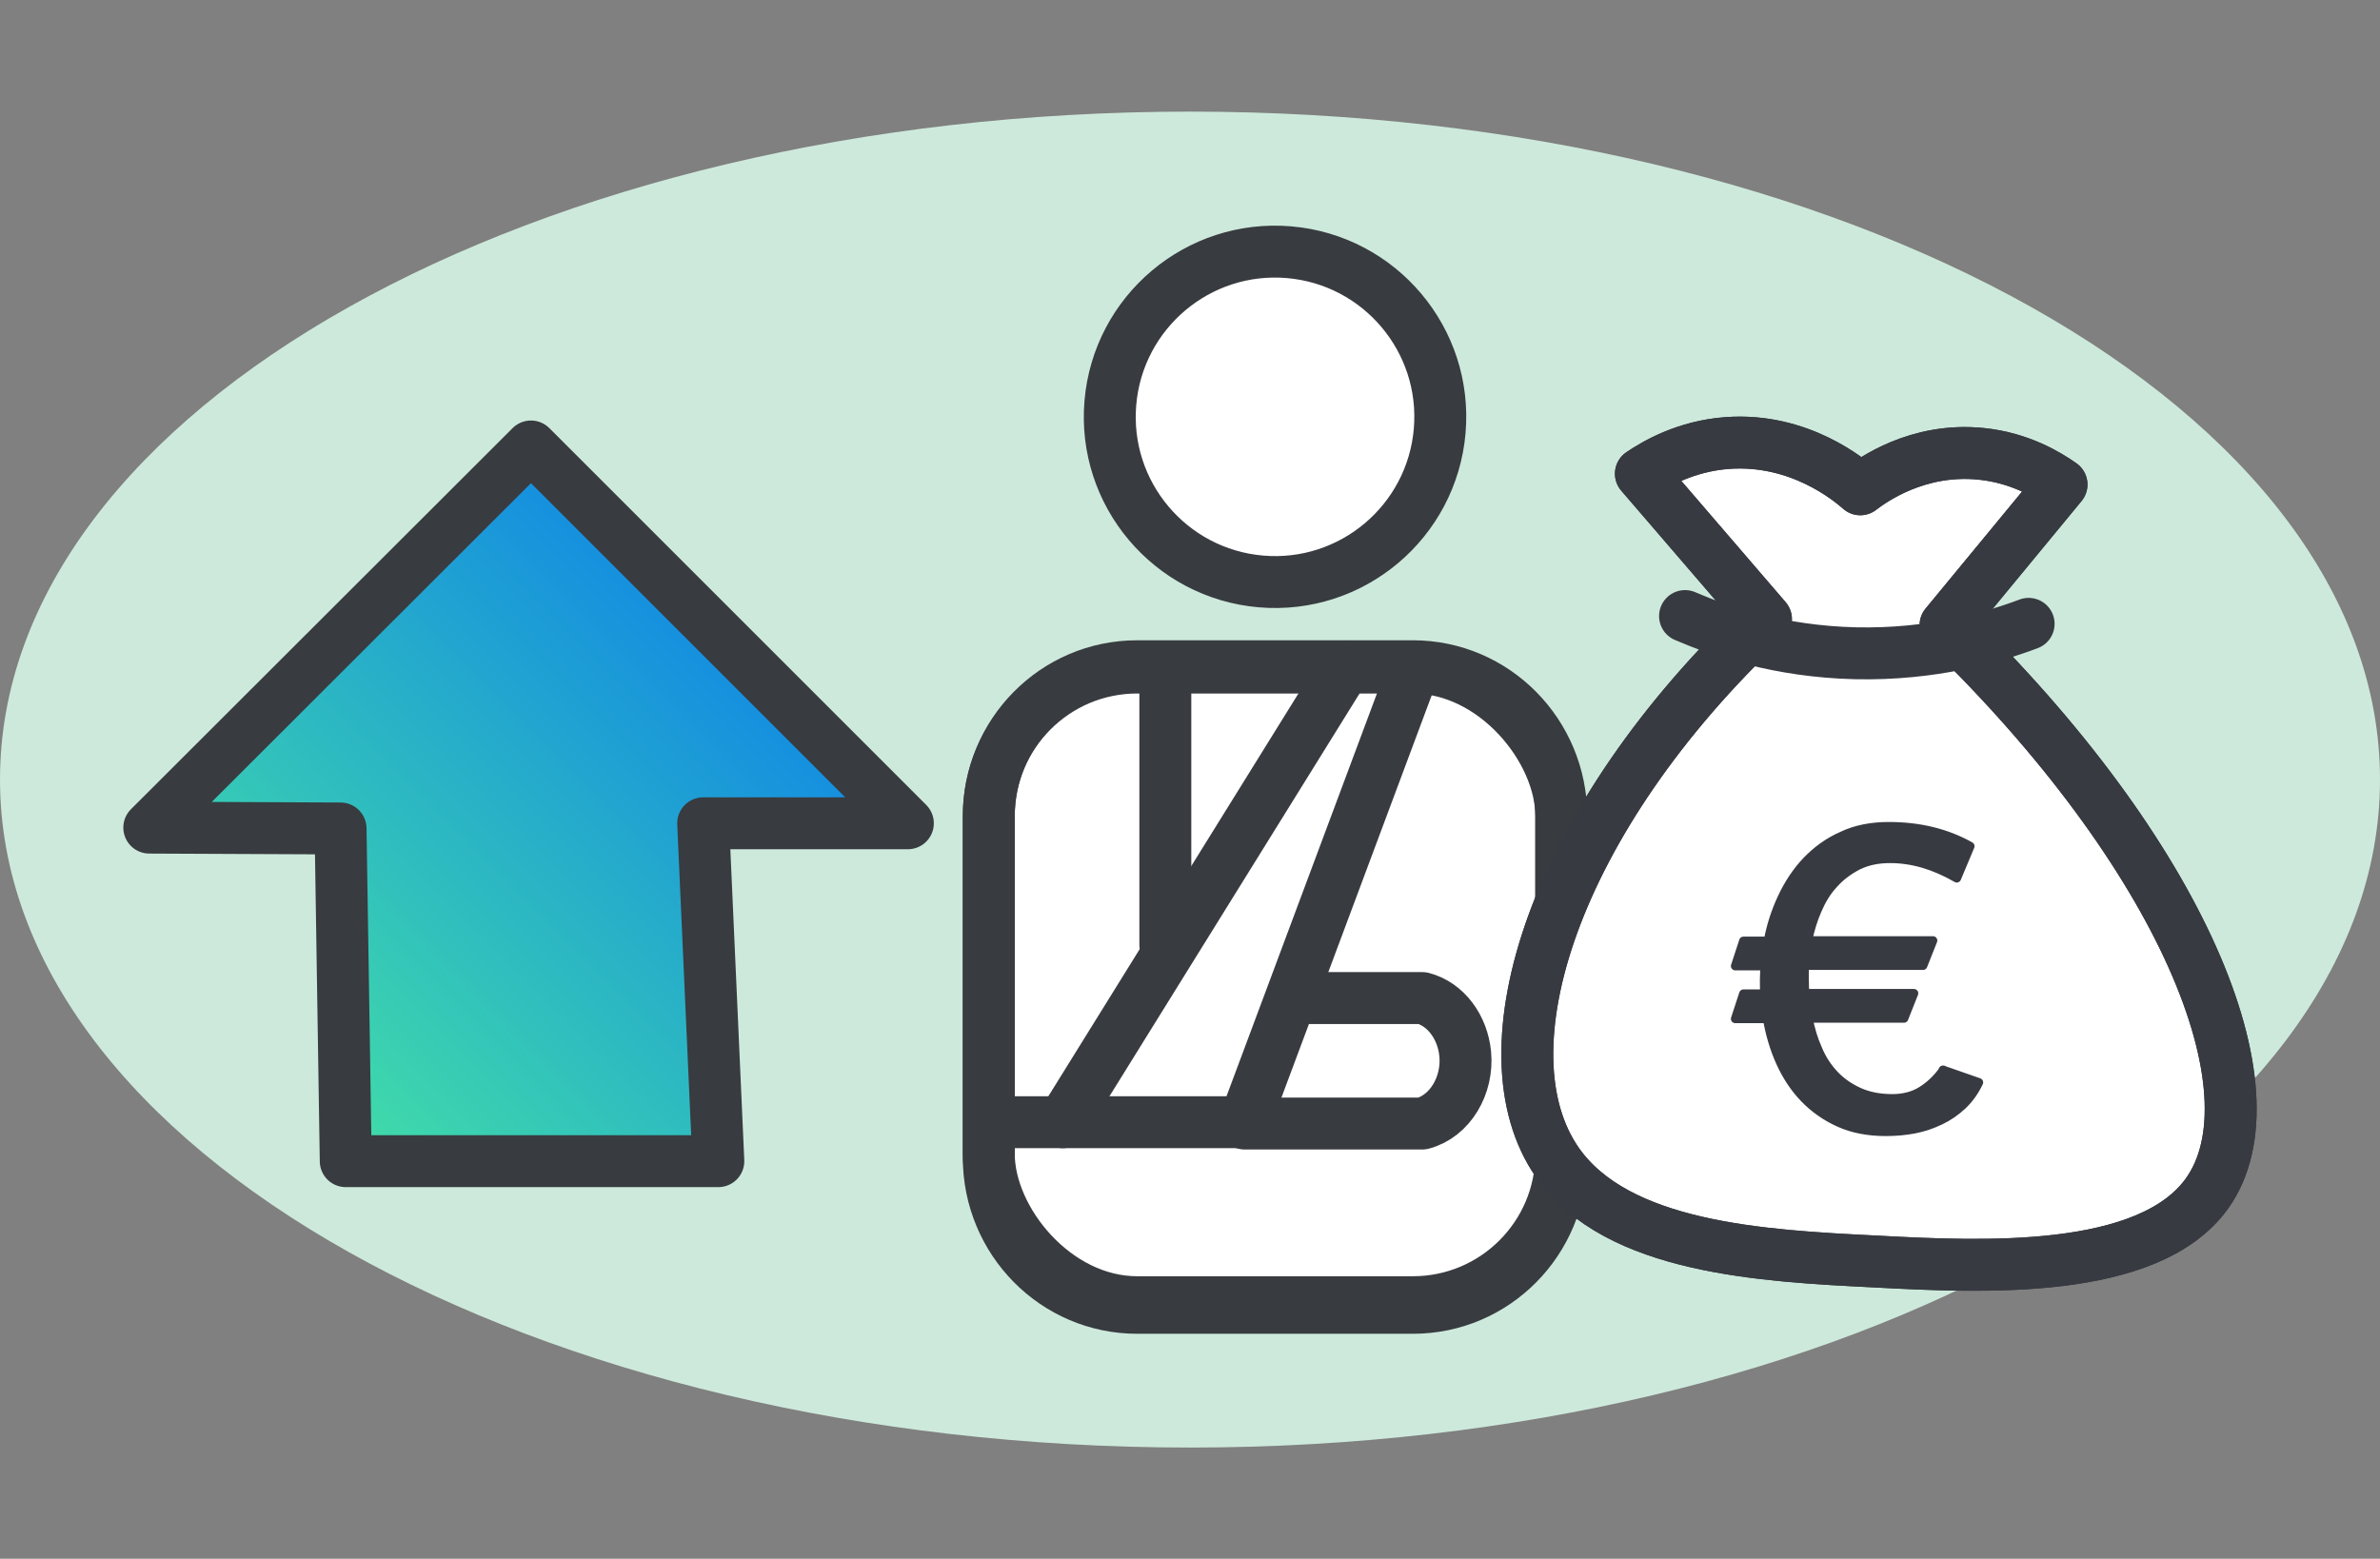
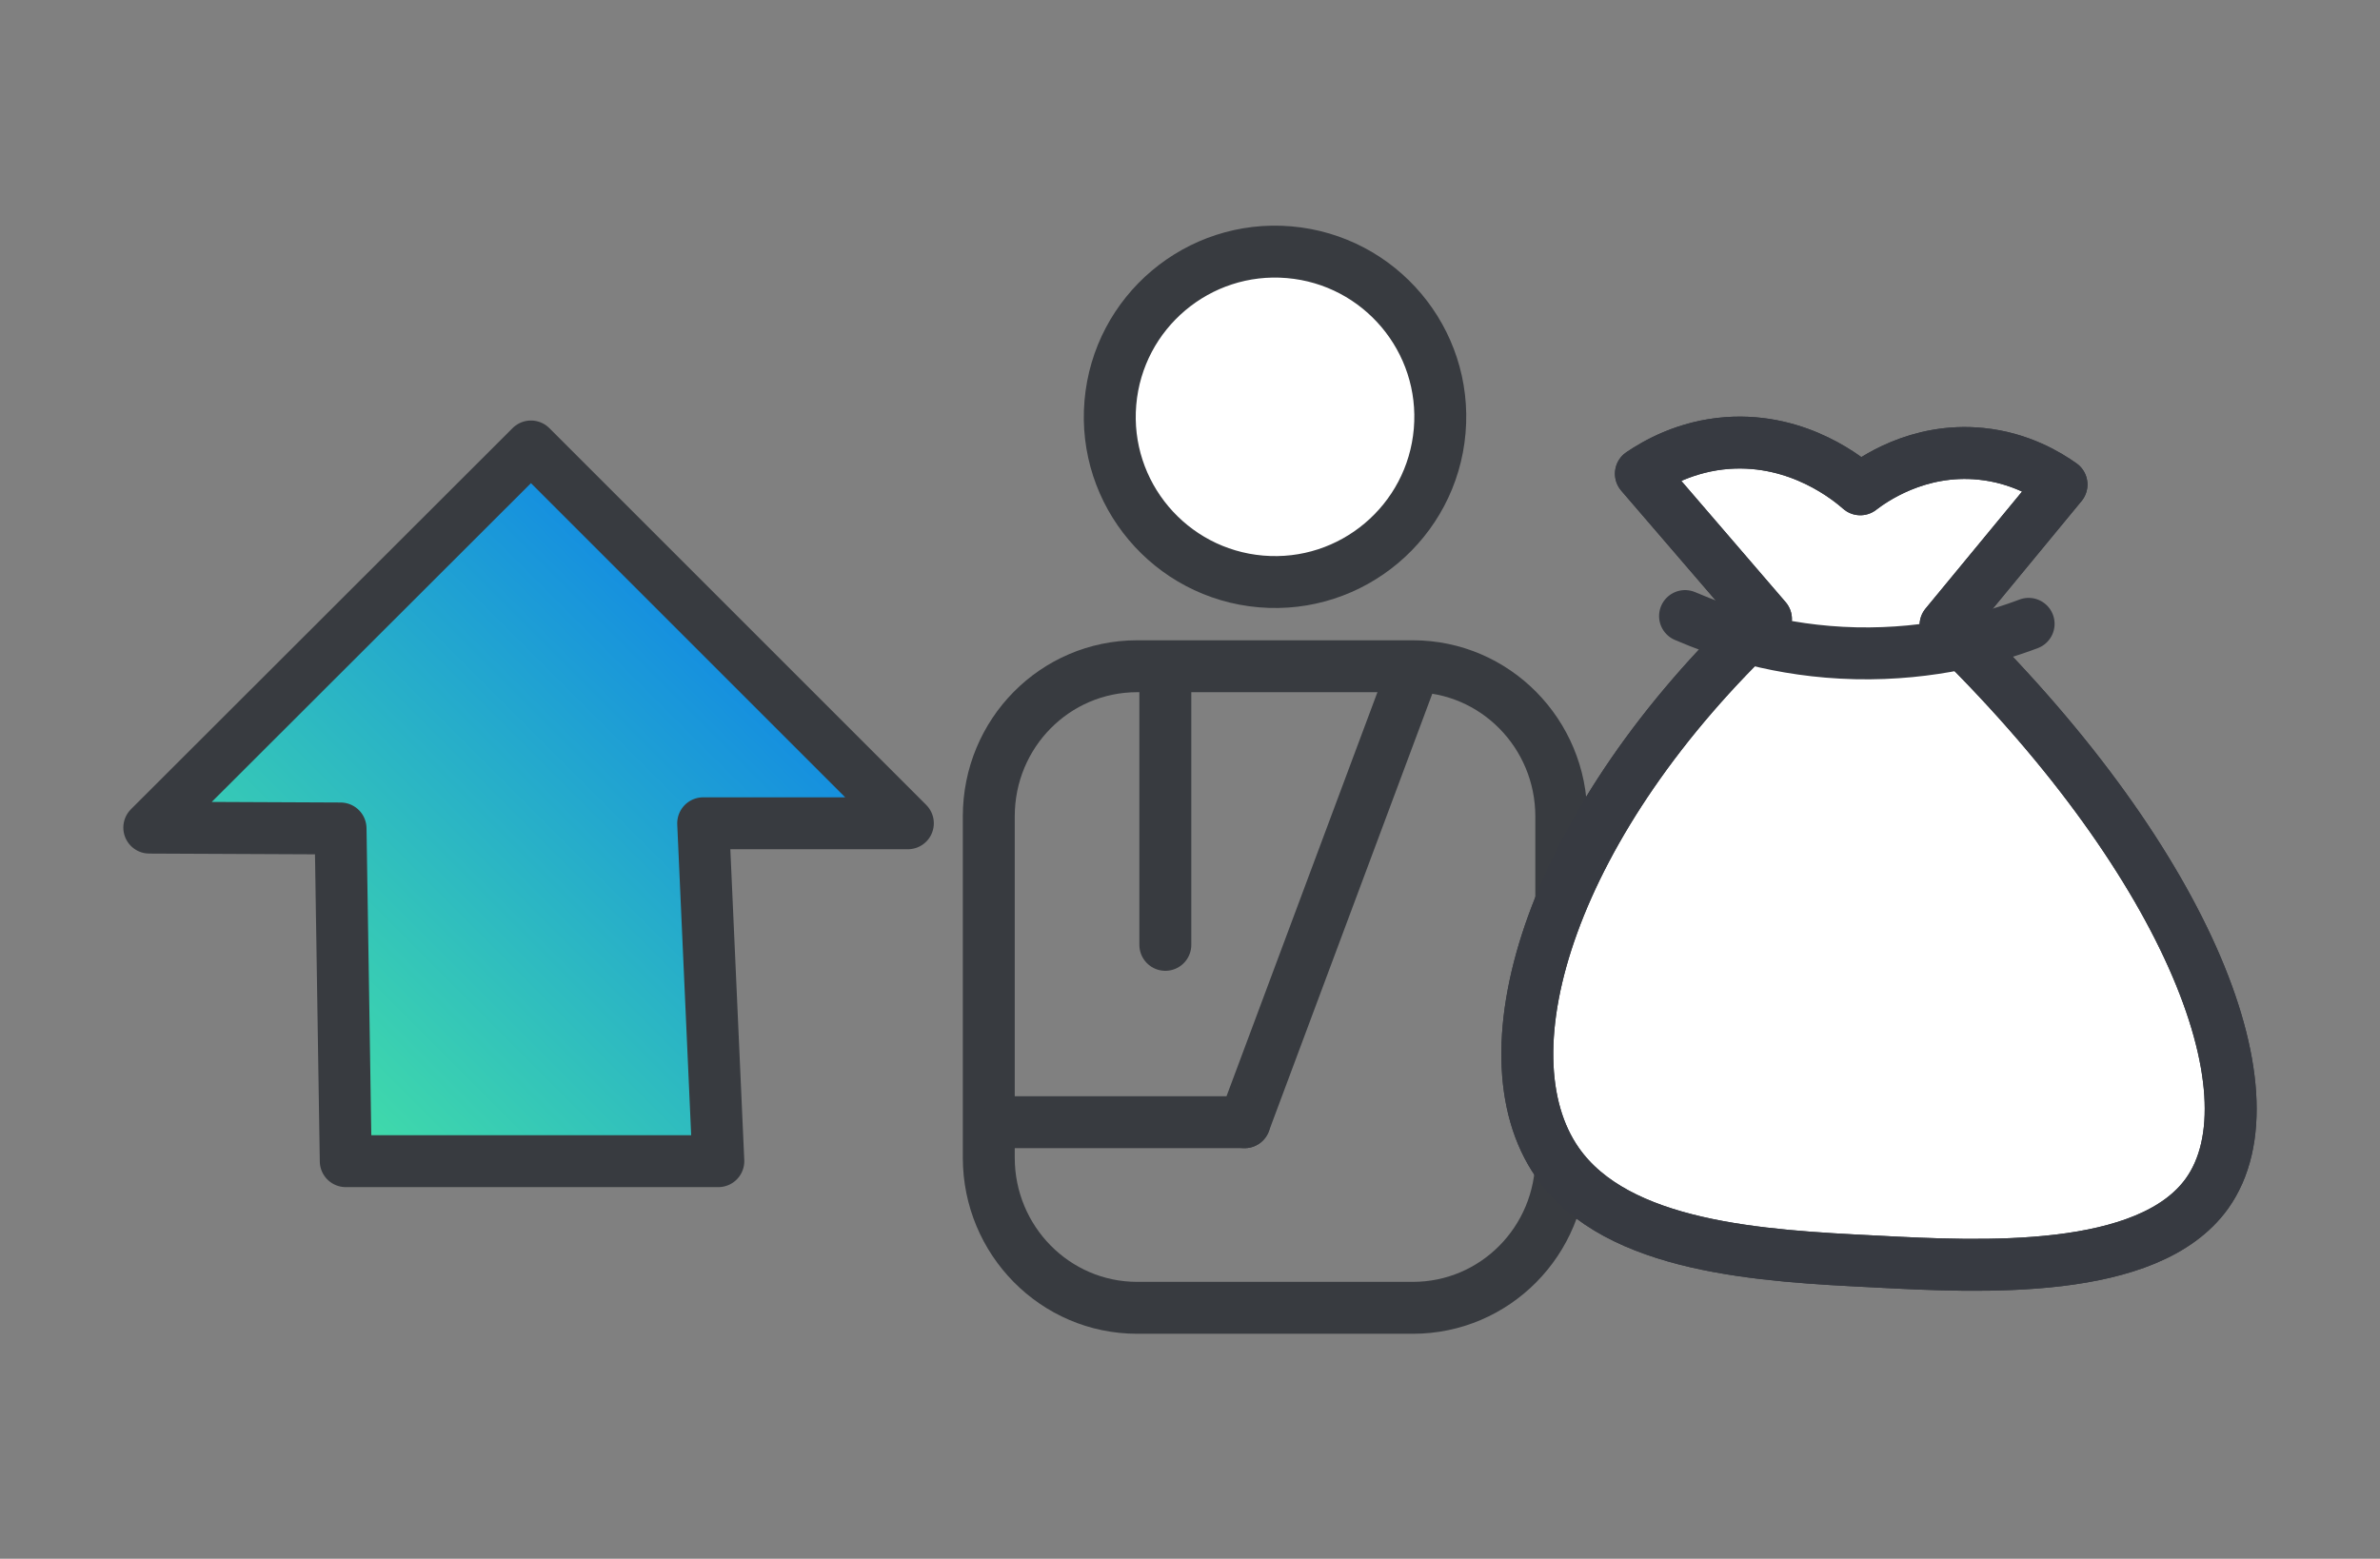
<svg xmlns="http://www.w3.org/2000/svg" id="Ebene_1" viewBox="0 0 55 36.03">
  <rect x="0" y="0" width="55" height="36.03" fill="#808080" stroke="none" />
  <defs>
    <style>.cls-1,.cls-2,.cls-3,.cls-4,.cls-5,.cls-6{stroke-linecap:round;stroke-linejoin:round;}.cls-1,.cls-3{fill:#fff;}.cls-1,.cls-3,.cls-4,.cls-5,.cls-6{stroke-width:1.2px;}.cls-1,.cls-4,.cls-6{stroke:#383b40;}.cls-7{fill:#cde9db;}.cls-2{fill:#373a41;stroke-width:.2px;}.cls-2,.cls-3,.cls-5{stroke:#373a41;}.cls-4,.cls-5{fill:none;}.cls-6{fill:url(#RL_Verlauf);}</style>
    <linearGradient id="RL_Verlauf" x1="-99.88" y1="-51.17" x2="-85.17" y2="-51.17" gradientTransform="translate(113.88 -8.51) rotate(-45)" gradientUnits="userSpaceOnUse">
      <stop offset="0" stop-color="#42dea7" />
      <stop offset="1" stop-color="#148de1" />
    </linearGradient>
  </defs>
-   <path class="cls-7" d="M27.5,33.46c15.19,0,27.5-6.91,27.5-15.44S42.69,2.58,27.5,2.58,0,9.49,0,18.02s12.31,15.44,27.5,15.44Z" />
-   <rect class="cls-1" x="22.85" y="15.43" width="13.23" height="14.67" rx="3.43" ry="3.43" />
  <path class="cls-1" d="M33.27,9.96c-.18,2.1-2.03,3.66-4.13,3.48s-3.66-2.03-3.48-4.13c.18-2.1,2.03-3.66,4.13-3.48s3.66,2.03,3.48,4.13Z" />
  <path class="cls-4" d="M26.28,15.4h6.37c1.9,0,3.43,1.56,3.43,3.47v7.89c0,1.92-1.53,3.47-3.43,3.47h-6.37c-1.9,0-3.43-1.56-3.43-3.47v-7.89c0-1.92,1.53-3.47,3.43-3.47Z" />
-   <line class="cls-4" x1="31.01" y1="15.55" x2="24.56" y2="25.94" />
  <line class="cls-4" x1="32.64" y1="15.55" x2="28.76" y2="25.94" />
-   <path class="cls-4" d="M28.76,25.97h4.11c.64-.17,1.06-.88.99-1.61-.06-.62-.45-1.15-.99-1.29h-2.87" />
  <line class="cls-4" x1="28.76" y1="25.94" x2="23.26" y2="25.94" />
  <line class="cls-4" x1="26.93" y1="21.84" x2="26.93" y2="15.73" />
  <path class="cls-3" d="M44.96,14.46c5.47,5.3,7.73,10.77,6.04,13.13-1.36,1.89-5.21,1.7-7.65,1.57-2.63-.13-5.98-.31-7.36-2.29-1.79-2.57-.1-7.93,4.82-12.56l-2.89-3.36c.34-.23,1.04-.64,2-.71,1.67-.12,2.83.86,3.07,1.07.26-.2,1.32-.97,2.79-.82.9.09,1.55.49,1.86.71-.89,1.08-1.79,2.17-2.68,3.25Z" />
  <path class="cls-5" d="M38.94,14.24c.81.35,2.18.82,3.94.86,1.77.04,3.18-.37,4-.68" />
-   <path class="cls-2" d="M44.91,24.73c-.14.2-.31.36-.5.48-.19.12-.42.18-.68.18-.29,0-.55-.05-.77-.15-.22-.1-.41-.23-.57-.4-.16-.17-.29-.37-.38-.59-.1-.22-.17-.46-.22-.71h2.21l.23-.58h-2.52c0-.07-.01-.19-.01-.38,0-.13,0-.21.01-.26h2.73l.23-.58h-2.89c.05-.25.12-.48.22-.71.1-.23.22-.43.38-.6.15-.17.34-.31.55-.42.22-.11.47-.16.75-.16.51,0,1.02.15,1.54.45l.31-.74c-.55-.31-1.18-.46-1.88-.46-.4,0-.77.07-1.08.22-.32.14-.59.34-.82.58-.23.24-.42.53-.57.85-.15.32-.26.66-.32,1h-.57l-.19.58h.68c0,.1-.01.21-.01.32,0,.12,0,.23.01.32h-.49l-.19.58h.74c.06.35.16.69.3,1,.14.31.32.59.55.83.23.24.5.43.81.57.31.14.67.21,1.08.21.23,0,.45-.02.66-.06.21-.04.41-.11.6-.2.19-.09.36-.21.51-.35s.28-.32.38-.53l-.83-.29Z" />
  <path class="cls-5" d="M44.96,14.46c5.47,5.3,7.73,10.77,6.04,13.13-1.36,1.89-5.21,1.7-7.65,1.57-2.63-.13-5.98-.31-7.36-2.29-1.79-2.57-.1-7.93,4.82-12.56l-2.89-3.36c.34-.23,1.04-.64,2-.71,1.67-.12,2.83.86,3.07,1.07.26-.2,1.32-.97,2.79-.82.9.09,1.55.49,1.86.71-.89,1.08-1.79,2.17-2.68,3.25Z" />
  <polygon class="cls-6" points="3.45 19.13 12.27 10.32 20.98 19.03 16.25 19.03 16.6 26.84 7.99 26.84 7.87 19.15 3.45 19.13" />
</svg>